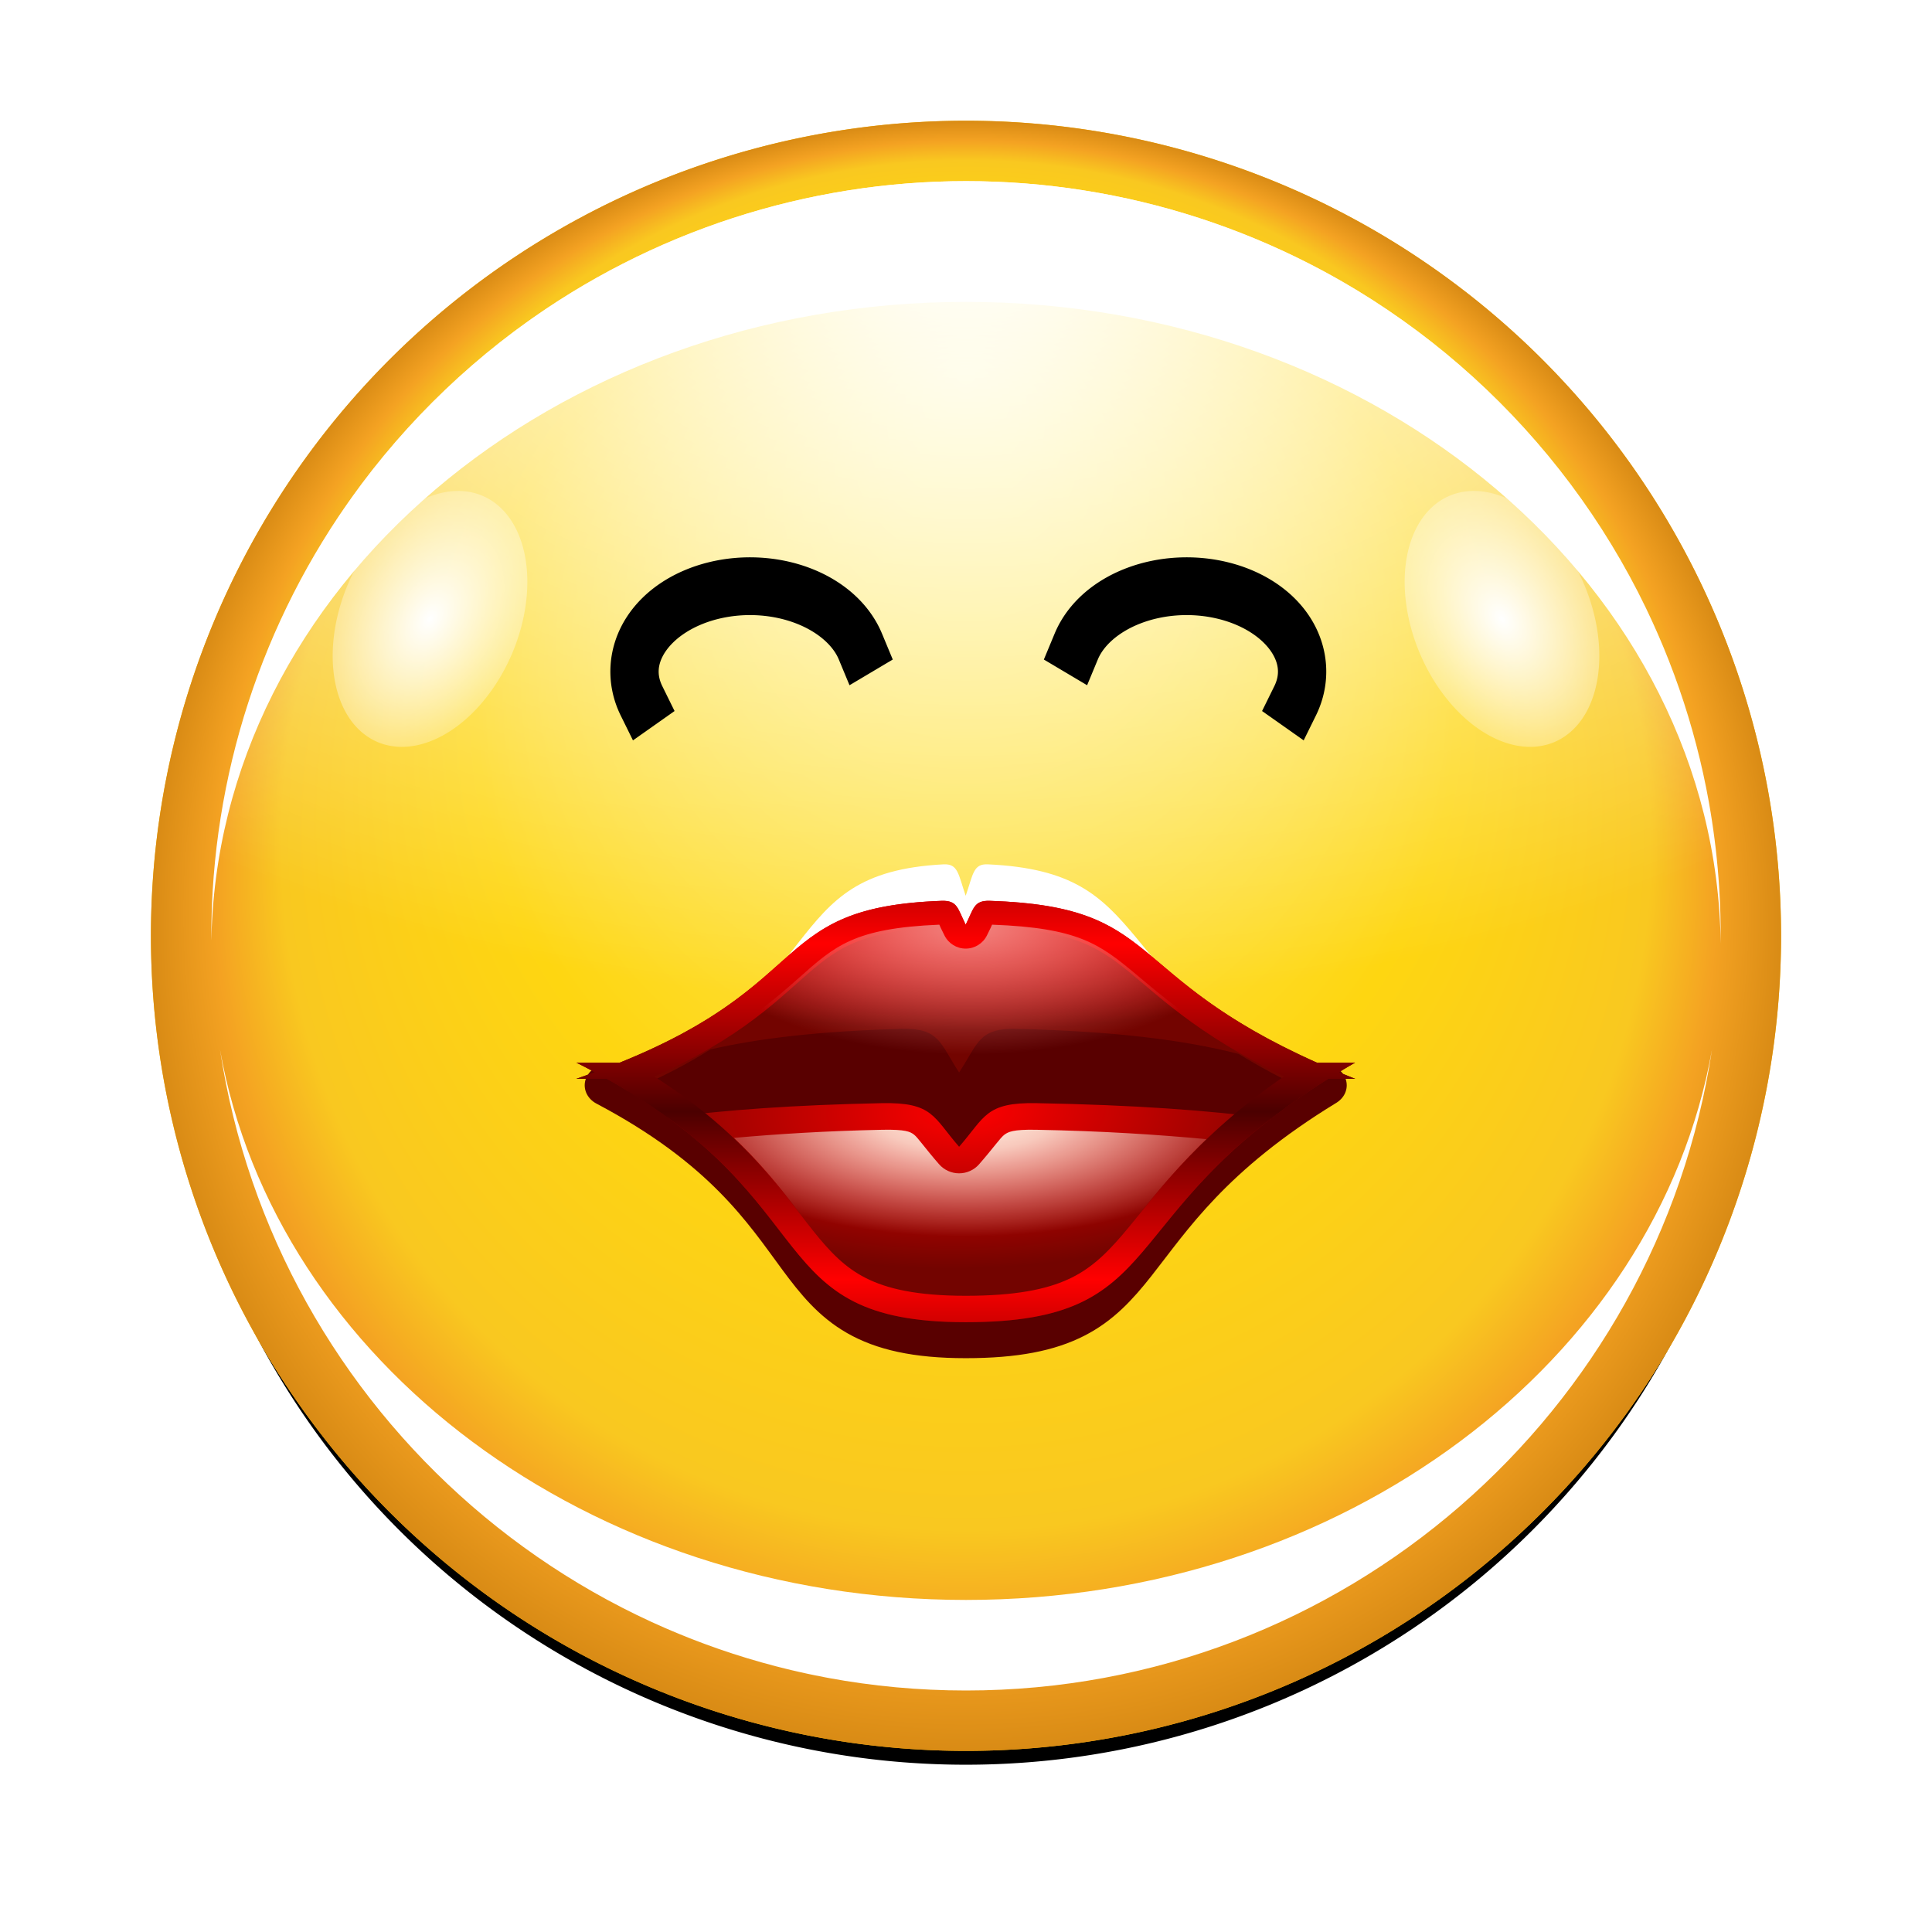
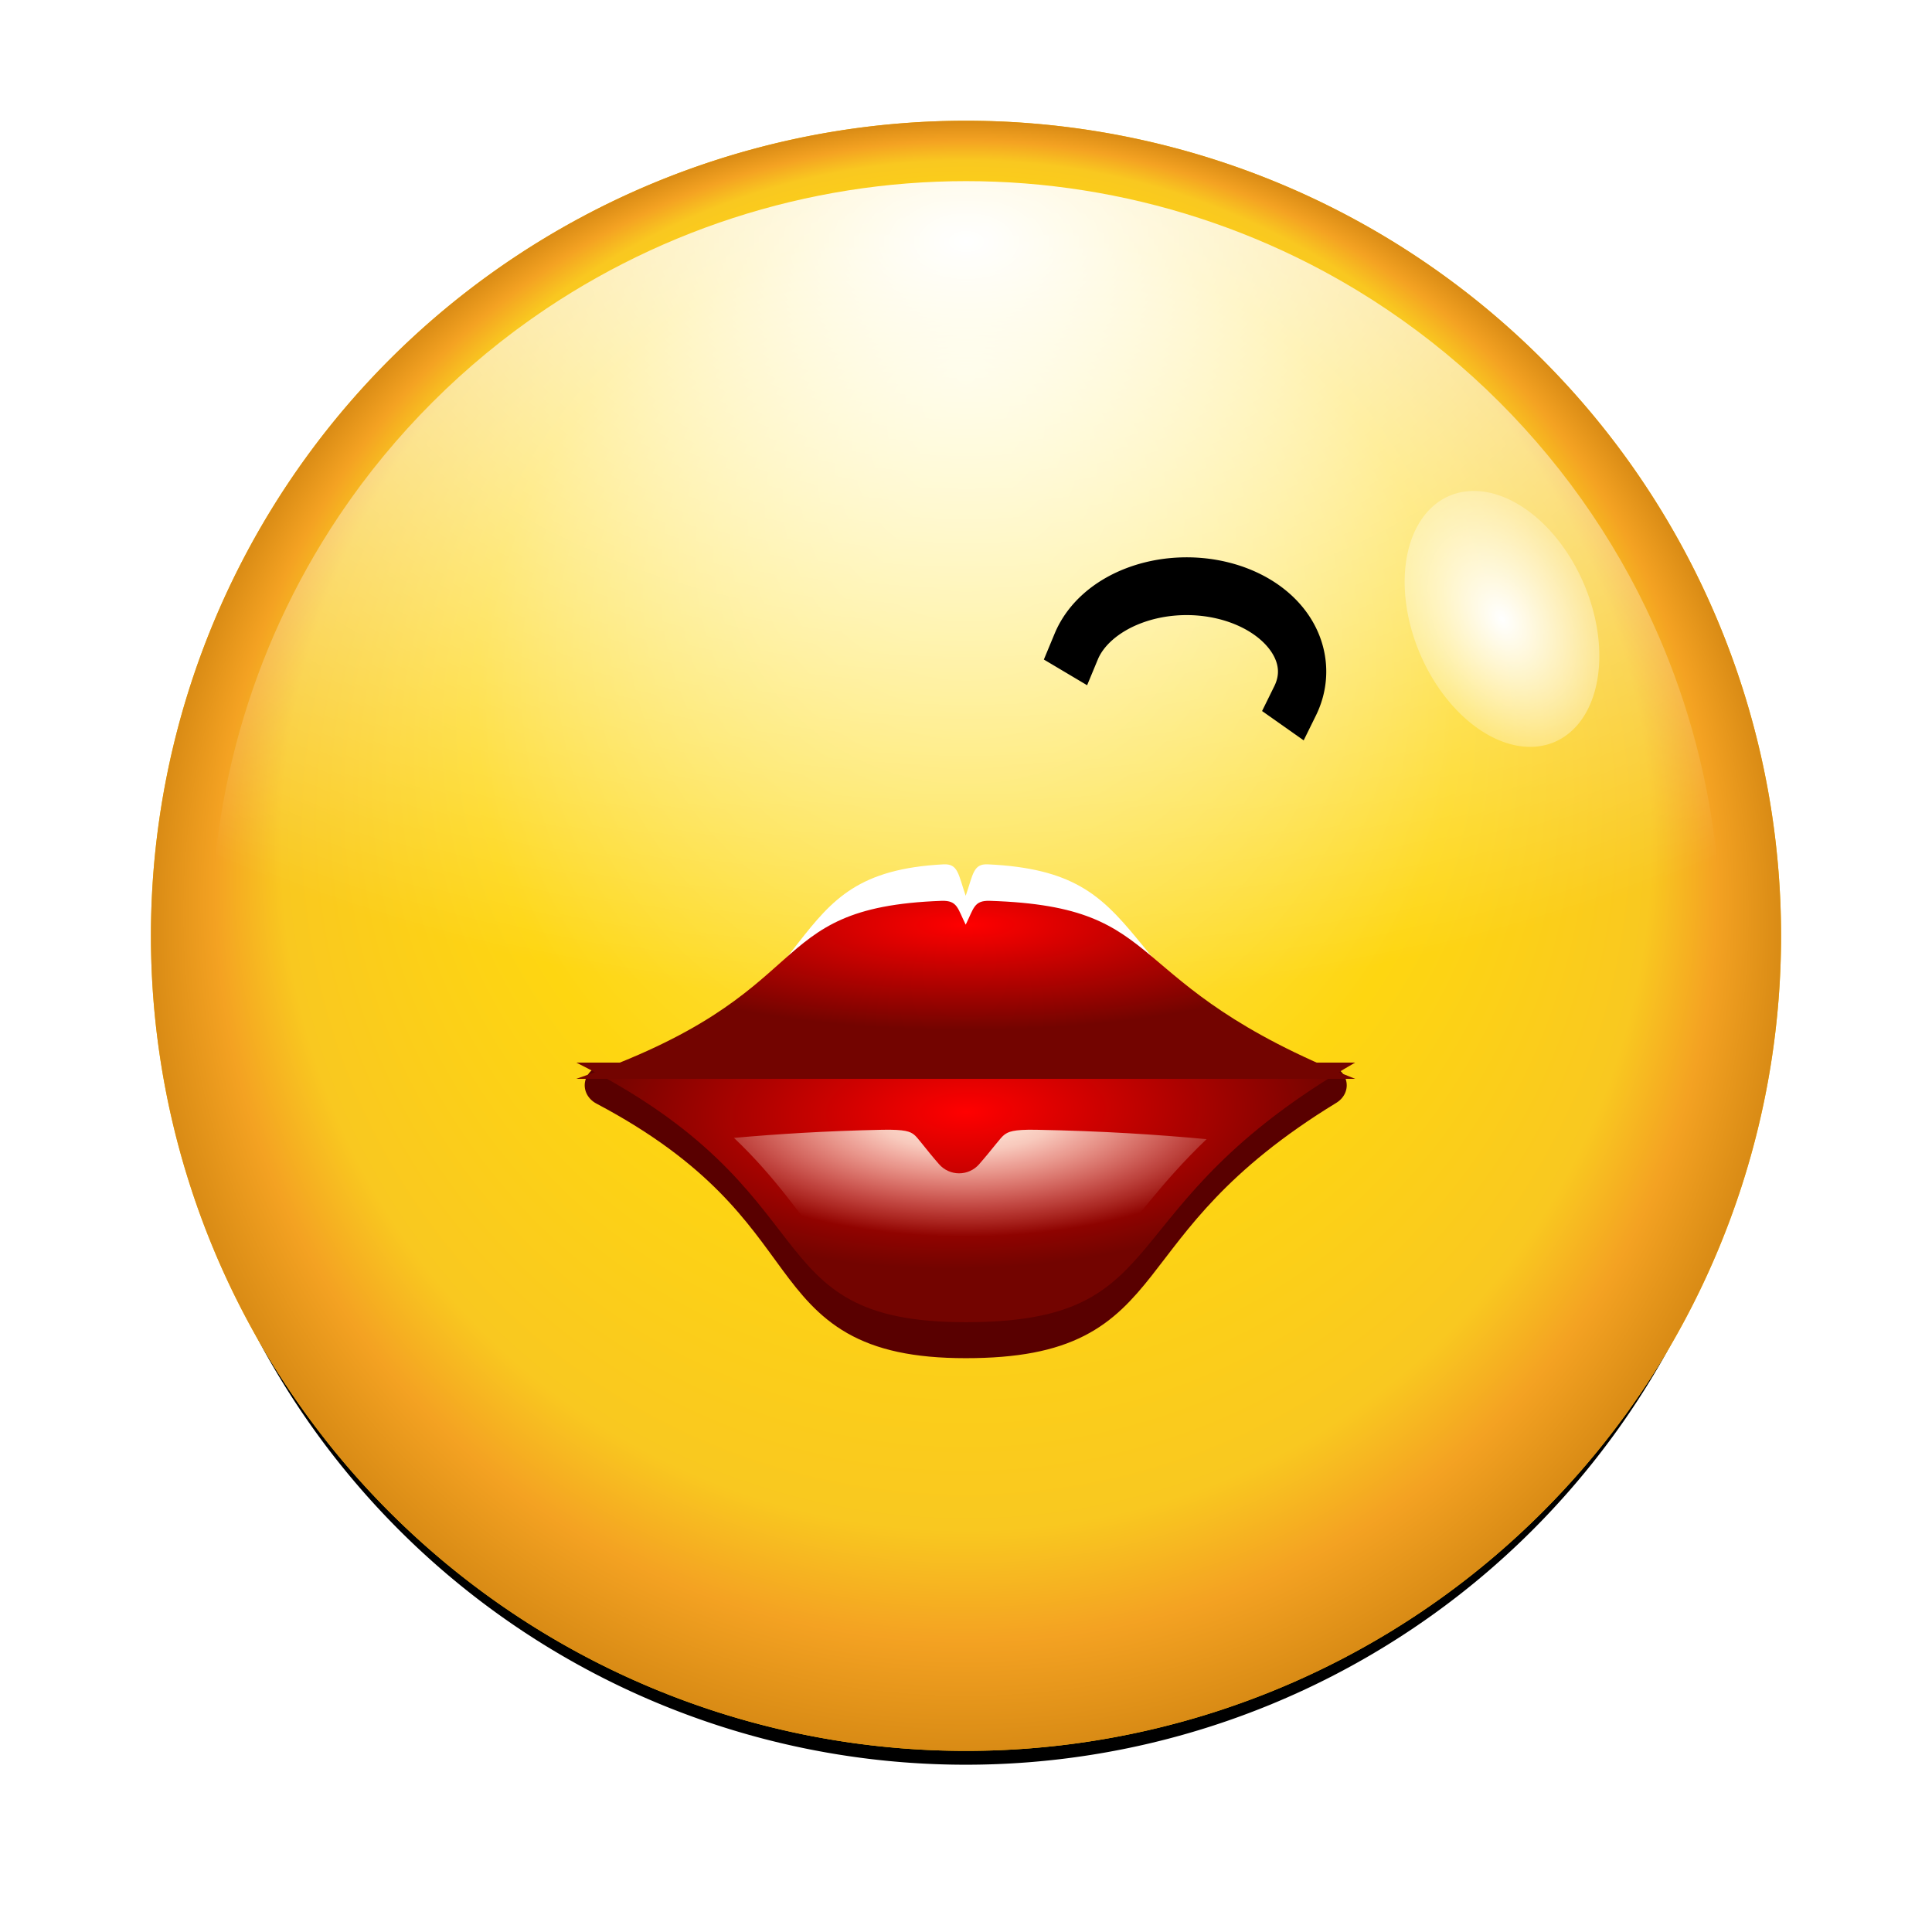
<svg xmlns="http://www.w3.org/2000/svg" xmlns:ns1="http://sodipodi.sourceforge.net/DTD/sodipodi-0.dtd" xmlns:ns2="http://www.inkscape.org/namespaces/inkscape" xmlns:xlink="http://www.w3.org/1999/xlink" width="256" height="256" id="svg2" ns1:version="0.32" ns2:version="0.46" version="1.0" ns2:export-filename="face-kiss.png" ns2:export-xdpi="90" ns2:export-ydpi="90" ns1:docname="face-kiss.svgz" ns2:output_extension="org.inkscape.output.svgz.inkscape">
  <defs id="defs4">
    <linearGradient ns2:collect="always" id="linearGradient3480">
      <stop style="stop-color:#ff0000;stop-opacity:1" offset="0" id="stop3482" />
      <stop style="stop-color:#4b0000;stop-opacity:1" offset="1" id="stop3484" />
    </linearGradient>
    <linearGradient ns2:collect="always" id="linearGradient4039">
      <stop style="stop-color:#f08682;stop-opacity:1;" offset="0" id="stop4041" />
      <stop style="stop-color:#f08682;stop-opacity:0;" offset="1" id="stop4043" />
    </linearGradient>
    <linearGradient ns2:collect="always" id="linearGradient4889">
      <stop style="stop-color:#2c0100;stop-opacity:1;" offset="0" id="stop4891" />
      <stop style="stop-color:#2c0100;stop-opacity:0;" offset="1" id="stop4893" />
    </linearGradient>
    <linearGradient ns2:collect="always" id="linearGradient4793">
      <stop style="stop-color:#ff0000;stop-opacity:1;" offset="0" id="stop4795" />
      <stop style="stop-color:#ff0000;stop-opacity:0;" offset="1" id="stop4797" />
    </linearGradient>
    <linearGradient id="linearGradient4076">
      <stop id="stop4078" offset="0" style="stop-color:#300000;stop-opacity:1;" />
      <stop style="stop-color:#2c0000;stop-opacity:0.498;" offset="0.128" id="stop4084" />
      <stop style="stop-color:#9f0000;stop-opacity:1" offset="0.387" id="stop4080" />
      <stop id="stop4086" offset="0.694" style="stop-color:#ff0f0f;stop-opacity:0.66" />
      <stop id="stop4082" offset="1" style="stop-color:#a40000;stop-opacity:1" />
    </linearGradient>
    <linearGradient ns2:collect="always" id="linearGradient3800">
      <stop style="stop-color:#ffffff;stop-opacity:1;" offset="0" id="stop3802" />
      <stop style="stop-color:#ffffff;stop-opacity:0;" offset="1" id="stop3804" />
    </linearGradient>
    <linearGradient ns2:collect="always" id="linearGradient3767">
      <stop style="stop-color:#ffffff;stop-opacity:1;" offset="0" id="stop3769" />
      <stop style="stop-color:#000000;stop-opacity:0" offset="1" id="stop3771" />
    </linearGradient>
    <linearGradient ns2:collect="always" id="linearGradient3735">
      <stop style="stop-color:#ffffff;stop-opacity:1;" offset="0" id="stop3737" />
      <stop style="stop-color:#ffffff;stop-opacity:0;" offset="1" id="stop3739" />
    </linearGradient>
    <linearGradient id="linearGradient3711" ns2:collect="always">
      <stop id="stop3713" offset="0" style="stop-color:#ff0000;stop-opacity:1" />
      <stop id="stop3715" offset="1" style="stop-color:#730400;stop-opacity:1" />
    </linearGradient>
    <linearGradient id="linearGradient3701">
      <stop style="stop-color:#300000;stop-opacity:1;" offset="0" id="stop3703" />
      <stop id="stop3763" offset="0.278" style="stop-color:#290000;stop-opacity:0;" />
      <stop style="stop-color:#250000;stop-opacity:0;" offset="1" id="stop3705" />
    </linearGradient>
    <linearGradient ns2:collect="always" id="linearGradient3435">
      <stop style="stop-color:#590000;stop-opacity:1;" offset="0" id="stop3437" />
      <stop style="stop-color:#ff2828;stop-opacity:1" offset="1" id="stop3439" />
    </linearGradient>
    <ns2:perspective ns1:type="inkscape:persp3d" ns2:vp_x="0 : 128 : 1" ns2:vp_y="0 : 1000 : 0" ns2:vp_z="256 : 128 : 1" ns2:persp3d-origin="128 : 85.333333 : 1" id="perspective146" />
    <linearGradient ns2:collect="always" id="linearGradient4445">
      <stop style="stop-color:#382509;stop-opacity:1;" offset="0" id="stop4447" />
      <stop style="stop-color:#382509;stop-opacity:0;" offset="1" id="stop4449" />
    </linearGradient>
    <linearGradient ns2:collect="always" id="linearGradient4412">
      <stop style="stop-color:#590000;stop-opacity:1;" offset="0" id="stop4414" />
      <stop style="stop-color:#191104;stop-opacity:1" offset="1" id="stop4416" />
    </linearGradient>
    <linearGradient ns2:collect="always" id="linearGradient3879">
      <stop style="stop-color:#4d2600;stop-opacity:1" offset="0" id="stop3881" />
      <stop style="stop-color:#000000;stop-opacity:1" offset="1" id="stop3883" />
    </linearGradient>
    <linearGradient ns2:collect="always" id="linearGradient3420">
      <stop style="stop-color:#ffffff;stop-opacity:1;" offset="0" id="stop3422" />
      <stop style="stop-color:#ffffff;stop-opacity:0;" offset="1" id="stop3424" />
    </linearGradient>
    <linearGradient ns2:collect="always" id="linearGradient3350">
      <stop style="stop-color:#ffffff;stop-opacity:1;" offset="0" id="stop3352" />
      <stop style="stop-color:#ffffff;stop-opacity:0;" offset="1" id="stop3354" />
    </linearGradient>
    <linearGradient id="linearGradient3157">
      <stop style="stop-color:#fff290;stop-opacity:1" offset="0" id="stop3159" />
      <stop id="stop3178" offset="0.6" style="stop-color:#fed611;stop-opacity:1" />
      <stop style="stop-color:#f9c820;stop-opacity:1" offset="0.84" id="stop3180" />
      <stop id="stop3182" offset="0.92" style="stop-color:#f4a222;stop-opacity:1" />
      <stop style="stop-color:#d98b15;stop-opacity:1" offset="1" id="stop3161" />
    </linearGradient>
    <radialGradient ns2:collect="always" xlink:href="#linearGradient3157" id="radialGradient3196" cx="70" cy="70" fx="70" fy="32.5" r="54" gradientUnits="userSpaceOnUse" gradientTransform="translate(-4.5000002e-6,-1.0137567e-6)" />
    <filter ns2:collect="always" id="filter3255">
      <feGaussianBlur ns2:collect="always" stdDeviation="1.1" id="feGaussianBlur3257" />
    </filter>
    <filter ns2:collect="always" id="filter3282">
      <feGaussianBlur ns2:collect="always" stdDeviation="2.16" id="feGaussianBlur3284" />
    </filter>
    <clipPath clipPathUnits="userSpaceOnUse" id="clipPath3327">
      <path transform="matrix(1.852,0,0,1.852,-1.63,-5.63)" d="M 124,70 A 54,54 0 1 1 16,70 A 54,54 0 1 1 124,70 z" ns1:ry="54" ns1:rx="54" ns1:cy="70" ns1:cx="70" id="path3329" style="opacity:1;fill:#ffffff;fill-opacity:1;stroke:none;stroke-width:0.8;stroke-linecap:round;stroke-linejoin:round;stroke-miterlimit:4;stroke-dasharray:none;stroke-opacity:1" ns1:type="arc" />
    </clipPath>
    <filter ns2:collect="always" id="filter3338">
      <feGaussianBlur ns2:collect="always" stdDeviation="3.2" id="feGaussianBlur3340" />
    </filter>
    <radialGradient ns2:collect="always" xlink:href="#linearGradient3350" id="radialGradient3356" cx="128" cy="-2.667" fx="128" fy="-2.667" r="100" gradientTransform="matrix(1.689,0,0,1.013,-88.138,34.702)" gradientUnits="userSpaceOnUse" />
    <clipPath clipPathUnits="userSpaceOnUse" id="clipPath3371">
-       <path transform="matrix(1.852,0,0,1.852,-1.63,-5.63)" d="M 124,70 A 54,54 0 1 1 16,70 A 54,54 0 1 1 124,70 z" ns1:ry="54" ns1:rx="54" ns1:cy="70" ns1:cx="70" id="path3373" style="opacity:1;fill:#ffffff;fill-opacity:1;stroke:none;stroke-width:0.8;stroke-linecap:round;stroke-linejoin:round;stroke-miterlimit:4;stroke-dasharray:none;stroke-opacity:1" ns1:type="arc" />
-     </clipPath>
+       </clipPath>
    <filter ns2:collect="always" id="filter3406">
      <feGaussianBlur ns2:collect="always" stdDeviation="3" id="feGaussianBlur3408" />
    </filter>
    <filter ns2:collect="always" id="filter3414">
      <feGaussianBlur ns2:collect="always" stdDeviation="6" id="feGaussianBlur3416" />
    </filter>
    <radialGradient ns2:collect="always" xlink:href="#linearGradient3420" id="radialGradient3426" cx="70" cy="70" fx="70" fy="70" r="54" gradientUnits="userSpaceOnUse" gradientTransform="matrix(1.445,0.116,-0.261,1.445,-12.86,-39.255)" />
    <filter ns2:collect="always" id="filter3448" x="-0.319" width="1.638" y="-0.364" height="1.728">
      <feGaussianBlur ns2:collect="always" stdDeviation="15.667" id="feGaussianBlur3450" />
    </filter>
    <radialGradient ns2:collect="always" xlink:href="#linearGradient3420" id="radialGradient3474" gradientUnits="userSpaceOnUse" gradientTransform="matrix(1.445,0.116,-0.261,1.445,-12.86,-39.255)" cx="70" cy="70" fx="70" fy="70" r="54" />
    <radialGradient ns2:collect="always" xlink:href="#linearGradient3879" id="radialGradient4051" gradientUnits="userSpaceOnUse" gradientTransform="matrix(1.199,0,0,5,-26.275,-544)" cx="132" cy="136" fx="132" fy="133.375" r="4" />
    <linearGradient ns2:collect="always" xlink:href="#linearGradient3420" id="linearGradient4280" gradientUnits="userSpaceOnUse" x1="130.109" y1="116" x2="130.109" y2="162.642" />
    <radialGradient ns2:collect="always" xlink:href="#linearGradient4412" id="radialGradient4428" cx="127.982" cy="215.576" fx="127.982" fy="215.576" r="64.807" gradientTransform="matrix(1,0,0,0.321,0,104.441)" gradientUnits="userSpaceOnUse" />
    <radialGradient ns2:collect="always" xlink:href="#linearGradient4445" id="radialGradient4451" cx="64" cy="133" fx="61.5" fy="129" r="7" gradientUnits="userSpaceOnUse" />
    <radialGradient ns2:collect="always" xlink:href="#linearGradient4445" id="radialGradient4455" gradientUnits="userSpaceOnUse" cx="64" cy="133" fx="61.5" fy="129" r="7" />
    <linearGradient y2="164" x2="42.519" y1="164" x1="128" spreadMethod="reflect" gradientTransform="matrix(0.982,0,0,1,2.327,0)" gradientUnits="userSpaceOnUse" id="linearGradient2796" xlink:href="#linearGradient3191" ns2:collect="always" />
    <linearGradient y2="147.134" x2="137.942" y1="143" x1="137.942" gradientUnits="userSpaceOnUse" id="linearGradient2794" xlink:href="#linearGradient3413" ns2:collect="always" />
    <linearGradient y2="164" x2="128.109" y1="164" x1="71.858" spreadMethod="reflect" gradientTransform="matrix(0.982,0,0,1,2.327,0)" gradientUnits="userSpaceOnUse" id="linearGradient2792" xlink:href="#linearGradient6699" ns2:collect="always" />
    <radialGradient r="76.545" fy="230.953" fx="128" cy="166.448" cx="128" gradientTransform="matrix(1.583,-1.5177422e-8,0,0.581,-74.649,66.235)" gradientUnits="userSpaceOnUse" id="radialGradient2790" xlink:href="#linearGradient4031" ns2:collect="always" />
    <radialGradient r="76.545" fy="181.061" fx="128" cy="181.061" cx="128" gradientTransform="matrix(1.059,3.6583493e-8,-2.4821853e-8,0.719,-7.551,43.403)" gradientUnits="userSpaceOnUse" id="radialGradient2788" xlink:href="#linearGradient3572" ns2:collect="always" />
    <linearGradient y2="164" x2="128.109" y1="164" x1="71.858" spreadMethod="reflect" gradientTransform="matrix(0.982,0,0,1,2.327,0)" gradientUnits="userSpaceOnUse" id="linearGradient6616" xlink:href="#linearGradient6418" ns2:collect="always" />
    <clipPath id="clipPath6612" clipPathUnits="userSpaceOnUse">
      <path style="opacity:1;fill:url(#linearGradient6616);fill-opacity:1;stroke:none;stroke-width:20;stroke-linecap:round;stroke-linejoin:round;stroke-miterlimit:4;stroke-dasharray:none;stroke-opacity:0" d="M 128,120 C 103.409,120 79.643,120.626 57.097,121.805 C 56.371,125.98 56,130.28 56,134.667 C 56,175.147 88.256,208 128,208 C 167.744,208 200,175.147 200,134.667 C 200,130.28 199.629,125.98 198.903,121.805 C 176.357,120.626 152.591,120 128,120 z" id="path6614" />
    </clipPath>
    <linearGradient id="linearGradient4031">
      <stop id="stop4033" offset="0" style="stop-color:#ffffff;stop-opacity:0" />
      <stop style="stop-color:#ffffff;stop-opacity:0;" offset="0.5" id="stop4037" />
      <stop id="stop4035" offset="1" style="stop-color:#000000;stop-opacity:1" />
    </linearGradient>
    <linearGradient id="linearGradient3413" ns2:collect="always">
      <stop id="stop3415" offset="0" style="stop-color:#000000;stop-opacity:1;" />
      <stop id="stop3417" offset="1" style="stop-color:#000000;stop-opacity:0;" />
    </linearGradient>
    <filter ns2:collect="always" id="filter3773" x="-0.079" width="1.158" y="-0.14" height="1.28">
      <feGaussianBlur ns2:collect="always" stdDeviation="1.039" id="feGaussianBlur3775" />
    </filter>
    <linearGradient id="linearGradient3191">
      <stop id="stop3193" offset="0" style="stop-color:#fffeee;stop-opacity:1;" />
      <stop style="stop-color:#fffeee;stop-opacity:0.791;" offset="0.32" id="stop6709" />
      <stop id="stop3195" offset="1" style="stop-color:#fffeee;stop-opacity:0;" />
    </linearGradient>
    <linearGradient id="linearGradient3874" ns2:collect="always">
      <stop id="stop3876" offset="0" style="stop-color:#382509;stop-opacity:1;" />
      <stop id="stop3878" offset="1" style="stop-color:#382509;stop-opacity:0;" />
    </linearGradient>
    <linearGradient id="linearGradient4034" ns2:collect="always">
      <stop id="stop4036" offset="0" style="stop-color:#170c03;stop-opacity:1" />
      <stop id="stop4038" offset="1" style="stop-color:#4e330c;stop-opacity:1" />
    </linearGradient>
    <linearGradient id="linearGradient5268" ns2:collect="always">
      <stop id="stop5270" offset="0" style="stop-color:#ffffff;stop-opacity:1;" />
      <stop id="stop5272" offset="1" style="stop-color:#ffffff;stop-opacity:0;" />
    </linearGradient>
    <linearGradient id="linearGradient3572">
      <stop id="stop3574" offset="0" style="stop-color:#fffcca;stop-opacity:1" />
      <stop style="stop-color:#ffd81b;stop-opacity:1" offset="0.3" id="stop3576" />
      <stop id="stop3578" offset="0.75" style="stop-color:#f9d93b;stop-opacity:1" />
      <stop id="stop3580" offset="1" style="stop-color:#f49b23;stop-opacity:1" />
    </linearGradient>
    <linearGradient id="linearGradient6418" ns2:collect="always">
      <stop id="stop6420" offset="0" style="stop-color:#eeeeee;stop-opacity:1;" />
      <stop id="stop6422" offset="1" style="stop-color:#ffffff;stop-opacity:1" />
    </linearGradient>
    <linearGradient ns2:collect="always" id="linearGradient6699">
      <stop style="stop-color:#e0e0e0;stop-opacity:1" offset="0" id="stop6701" />
      <stop style="stop-color:#ffffff;stop-opacity:1" offset="1" id="stop6703" />
    </linearGradient>
    <radialGradient ns2:collect="always" xlink:href="#linearGradient3879" id="radialGradient3130" gradientUnits="userSpaceOnUse" gradientTransform="matrix(1.199,0,0,5,-26.275,-544)" cx="132" cy="136" fx="132" fy="133.375" r="4" />
    <linearGradient ns2:collect="always" xlink:href="#linearGradient3420" id="linearGradient3132" gradientUnits="userSpaceOnUse" x1="130.109" y1="116" x2="130.109" y2="162.642" />
    <radialGradient ns2:collect="always" xlink:href="#linearGradient4034" id="radialGradient3140" gradientUnits="userSpaceOnUse" gradientTransform="matrix(1.977,0,0,1.112,-107.586,-330.314)" cx="107" cy="381.531" fx="107" fy="381.531" r="8" />
    <radialGradient ns2:collect="always" xlink:href="#linearGradient5268" id="radialGradient3142" gradientUnits="userSpaceOnUse" gradientTransform="matrix(1.636,0,0,0.863,-71.07,-236.325)" cx="107" cy="373.495" fx="107" fy="373.495" r="8" />
    <radialGradient ns2:collect="always" xlink:href="#linearGradient3874" id="radialGradient3144" gradientUnits="userSpaceOnUse" gradientTransform="matrix(1.902,0,0,1.176,-95.572,-14.861)" cx="105.899" cy="96.837" fx="105.899" fy="89.718" r="8.899" />
    <radialGradient ns2:collect="always" xlink:href="#linearGradient4034" id="radialGradient3180" gradientUnits="userSpaceOnUse" gradientTransform="matrix(1.977,0,0,1.112,-107.586,-330.314)" cx="107" cy="381.531" fx="107" fy="381.531" r="8" />
    <radialGradient ns2:collect="always" xlink:href="#linearGradient5268" id="radialGradient3182" gradientUnits="userSpaceOnUse" gradientTransform="matrix(1.636,0,0,0.863,-71.07,-236.325)" cx="107" cy="373.495" fx="107" fy="373.495" r="8" />
    <radialGradient ns2:collect="always" xlink:href="#linearGradient3874" id="radialGradient3184" gradientUnits="userSpaceOnUse" gradientTransform="matrix(1.902,0,0,1.176,-95.572,-14.861)" cx="105.899" cy="96.837" fx="105.899" fy="89.718" r="8.899" />
    <radialGradient ns2:collect="always" xlink:href="#linearGradient4412" id="radialGradient3294" cx="128" cy="145.797" fx="128" fy="145.797" r="47.969" gradientTransform="matrix(1.103,0,0,0.219,-13.236,115.029)" gradientUnits="userSpaceOnUse" />
    <radialGradient ns2:collect="always" xlink:href="#linearGradient4445" id="radialGradient3298" cx="84.75" cy="141.75" fx="83.194" fy="138.639" r="5.25" gradientUnits="userSpaceOnUse" />
    <filter ns2:collect="always" id="filter3404" x="-0.213" width="1.425" y="-0.213" height="1.425">
      <feGaussianBlur ns2:collect="always" stdDeviation="0.931" id="feGaussianBlur3406" />
    </filter>
    <radialGradient ns2:collect="always" xlink:href="#linearGradient4412" id="radialGradient3412" gradientUnits="userSpaceOnUse" gradientTransform="matrix(-1,0,0,0.198,249.969,117.65)" cx="128" cy="128" fx="129.83" fy="162.488" r="47.969" />
    <radialGradient ns2:collect="always" xlink:href="#linearGradient4445" id="radialGradient3414" gradientUnits="userSpaceOnUse" cx="84.75" cy="141.75" fx="83.194" fy="138.639" r="5.25" />
    <clipPath clipPathUnits="userSpaceOnUse" id="clipPath3431">
      <path ns1:nodetypes="csssc" id="path3433" d="M 152.378,156.767 C 152.378,134.834 141.68,139.108 128.5,139.108 C 115.32,139.108 104.622,134.834 104.622,156.767 C 104.622,178.7 115.32,196.5 128.5,196.5 C 141.68,196.5 152.378,178.7 152.378,156.767 z" style="opacity:1;fill:#730400;fill-opacity:1;stroke:none;stroke-width:0;stroke-linecap:square;stroke-linejoin:miter;stroke-miterlimit:4;stroke-opacity:1" />
    </clipPath>
    <linearGradient ns2:collect="always" xlink:href="#linearGradient3435" id="linearGradient3441" x1="139.622" y1="200.136" x2="128.5" y2="192.265" gradientUnits="userSpaceOnUse" />
    <clipPath clipPathUnits="userSpaceOnUse" id="clipPath3728">
      <path style="fill:#300000;fill-opacity:1;stroke:none;stroke-width:0;stroke-linecap:square;stroke-linejoin:miter;stroke-miterlimit:4;stroke-opacity:1" d="M 117.594,141.594 C 115.128,141.669 113.509,142.226 112.156,143.781 C 110.804,145.336 109.406,148.567 109.406,155.031 C 109.406,165.735 111.952,175.371 115.75,181.969 C 119.548,188.566 124.149,191.719 128.5,191.719 C 132.851,191.719 137.452,188.566 141.25,181.969 C 145.048,175.371 147.594,165.735 147.594,155.031 C 147.594,149.87 146.675,146.715 145.625,144.938 C 144.575,143.16 143.519,142.493 141.969,142.031 C 138.869,141.107 133.6,142.213 129.781,143.281 C 128.943,143.515 128.057,143.515 127.219,143.281 C 124.255,142.452 120.552,141.503 117.594,141.594 z" id="path3730" />
    </clipPath>
    <radialGradient ns2:collect="always" xlink:href="#linearGradient3735" id="radialGradient3741" cx="121.227" cy="177.435" fx="121.227" fy="177.435" r="20.594" gradientTransform="matrix(1.147,0,0,0.894,-26.257,18.943)" gradientUnits="userSpaceOnUse" />
    <linearGradient ns2:collect="always" xlink:href="#linearGradient4076" id="linearGradient3761" gradientUnits="userSpaceOnUse" gradientTransform="matrix(1.197,0,0,1.249,-25.266,-43.053)" x1="128.474" y1="154.935" x2="147.53" y2="154.935" spreadMethod="reflect" />
    <linearGradient ns2:collect="always" xlink:href="#linearGradient3767" id="linearGradient3788" gradientUnits="userSpaceOnUse" x1="128.5" y1="145.299" x2="128.5" y2="190.968" />
    <mask maskUnits="userSpaceOnUse" id="mask3784">
      <path ns1:nodetypes="ccszc" id="path3786" d="M 152.378,155.029 C 152.378,132.137 136.186,136.536 128.5,138.685 C 120.545,136.461 104.622,132.137 104.622,155.029 C 104.622,177.921 115.32,196.5 128.5,196.5 C 141.68,196.5 152.378,177.921 152.378,155.029 z" style="opacity:1;fill:url(#linearGradient3788);fill-opacity:1;stroke:none;stroke-width:0;stroke-linecap:square;stroke-linejoin:miter;stroke-miterlimit:4;stroke-opacity:1" />
    </mask>
    <clipPath clipPathUnits="userSpaceOnUse" id="clipPath3794">
      <path style="opacity:1;fill:url(#radialGradient3798);fill-opacity:1;stroke:none;stroke-width:0;stroke-linecap:square;stroke-linejoin:miter;stroke-miterlimit:4;stroke-opacity:1" d="M 152.378,156.767 C 152.378,134.834 136.186,139.048 128.5,141.108 C 120.545,138.976 104.622,134.834 104.622,156.767 C 104.622,178.7 115.32,196.5 128.5,196.5 C 141.68,196.5 152.378,178.7 152.378,156.767 z" id="path3796" ns1:nodetypes="ccszc" />
    </clipPath>
    <radialGradient ns2:collect="always" xlink:href="#linearGradient3711" id="radialGradient3798" gradientUnits="userSpaceOnUse" gradientTransform="matrix(2.044,2.9146697e-7,-1.9498914e-7,1.367,-134.115,-60.547)" spreadMethod="reflect" cx="128.5" cy="170.187" fx="128.5" fy="181.454" r="23.878" />
    <radialGradient ns2:collect="always" xlink:href="#linearGradient3800" id="radialGradient3806" cx="128.5" cy="191.795" fx="128.5" fy="191.795" r="25.378" gradientTransform="matrix(1.237,0,0,0.972,-30.516,10.148)" gradientUnits="userSpaceOnUse" />
    <radialGradient ns2:collect="always" xlink:href="#linearGradient3800" id="radialGradient3878" gradientUnits="userSpaceOnUse" gradientTransform="matrix(1.237,0,0,0.972,-30.516,10.148)" cx="128.5" cy="191.795" fx="128.5" fy="191.795" r="25.378" />
    <radialGradient ns2:collect="always" xlink:href="#linearGradient3800" id="radialGradient3881" gradientUnits="userSpaceOnUse" gradientTransform="matrix(1.237,0,0,0.972,-30.516,10.148)" cx="128.5" cy="191.795" fx="128.5" fy="191.795" r="25.378" />
    <filter ns2:collect="always" id="filter4235" x="-0.144" width="1.287" y="-0.504" height="2.009">
      <feGaussianBlur ns2:collect="always" stdDeviation="4.235" id="feGaussianBlur4237" />
    </filter>
    <radialGradient ns2:collect="always" xlink:href="#linearGradient3572" id="radialGradient4241" cx="128" cy="156.06" fx="128" fy="156.06" r="49.969" gradientTransform="matrix(1.102,0,0,0.254,-13.03,105.902)" gradientUnits="userSpaceOnUse" />
    <filter ns2:collect="always" id="filter4271">
      <feGaussianBlur ns2:collect="always" stdDeviation="0.838" id="feGaussianBlur4273" />
    </filter>
    <filter ns2:collect="always" id="filter4531" x="-0.548" width="2.097" y="-0.089" height="1.177">
      <feGaussianBlur ns2:collect="always" stdDeviation="1.342" id="feGaussianBlur4533" />
    </filter>
    <filter ns2:collect="always" id="filter4673">
      <feGaussianBlur ns2:collect="always" stdDeviation="1.49" id="feGaussianBlur4675" />
    </filter>
    <radialGradient ns2:collect="always" xlink:href="#linearGradient3711" id="radialGradient4739" gradientUnits="userSpaceOnUse" gradientTransform="matrix(1.345,7.2452216e-8,-9.3095523e-8,1.255,-44.292,-44.696)" spreadMethod="reflect" cx="128.5" cy="161.425" fx="128.5" fy="172.692" r="23.878" />
    <radialGradient ns2:collect="always" xlink:href="#linearGradient3800" id="radialGradient4741" gradientUnits="userSpaceOnUse" gradientTransform="matrix(1.021,0.305,-0.249,1.038,44.012,-41.598)" cx="128.5" cy="187.512" fx="128.5" fy="187.512" r="19.594" />
    <radialGradient ns2:collect="always" xlink:href="#linearGradient4793" id="radialGradient4799" cx="123.5" cy="156.5" fx="123.5" fy="156.5" r="5.5" gradientUnits="userSpaceOnUse" />
    <radialGradient ns2:collect="always" xlink:href="#linearGradient3413" id="radialGradient4807" cx="126.984" cy="105.531" fx="126.984" fy="116.211" r="41.969" gradientTransform="matrix(2.274,0,0,0.375,-161.784,96.161)" gradientUnits="userSpaceOnUse" />
    <filter ns2:collect="always" id="filter4885">
      <feGaussianBlur ns2:collect="always" stdDeviation="1.412" id="feGaussianBlur4887" />
    </filter>
    <radialGradient ns2:collect="always" xlink:href="#linearGradient4889" id="radialGradient4895" cx="128.5" cy="163.935" fx="128.5" fy="163.935" r="25.269" gradientTransform="matrix(6.619,0,0,1.186,-722.04,-29.785)" gradientUnits="userSpaceOnUse" />
    <filter ns2:collect="always" id="filter4925" x="-0.051" width="1.101" y="-0.211" height="1.423">
      <feGaussianBlur ns2:collect="always" stdDeviation="1.923" id="feGaussianBlur4927" />
    </filter>
    <radialGradient ns2:collect="always" xlink:href="#linearGradient4412" id="radialGradient4939" gradientUnits="userSpaceOnUse" gradientTransform="matrix(1.103,0,0,0.219,-13.236,115.029)" cx="128" cy="145.797" fx="128" fy="145.797" r="47.969" />
    <radialGradient ns2:collect="always" xlink:href="#linearGradient3572" id="radialGradient4941" gradientUnits="userSpaceOnUse" gradientTransform="matrix(1.102,0,0,0.254,-13.03,105.902)" cx="128" cy="156.06" fx="128" fy="156.06" r="49.969" />
    <radialGradient ns2:collect="always" xlink:href="#linearGradient4412" id="radialGradient4943" gradientUnits="userSpaceOnUse" gradientTransform="matrix(1.103,0,0,0.219,-13.236,115.029)" cx="128" cy="145.797" fx="128" fy="145.797" r="47.969" />
    <radialGradient ns2:collect="always" xlink:href="#linearGradient4445" id="radialGradient4945" gradientUnits="userSpaceOnUse" cx="84.75" cy="141.75" fx="83.194" fy="138.639" r="5.25" />
    <radialGradient ns2:collect="always" xlink:href="#linearGradient4445" id="radialGradient4947" gradientUnits="userSpaceOnUse" cx="84.75" cy="141.75" fx="83.194" fy="138.639" r="5.25" />
    <radialGradient ns2:collect="always" xlink:href="#linearGradient4031" id="radialGradient4950" gradientUnits="userSpaceOnUse" gradientTransform="matrix(1.103,0,0,0.219,-13.236,114.529)" cx="128" cy="145.797" fx="128" fy="145.797" r="47.969" />
    <radialGradient ns2:collect="always" xlink:href="#linearGradient3413" id="radialGradient5034" gradientUnits="userSpaceOnUse" gradientTransform="matrix(2.848,0,0,0.26,-236.603,271.038)" cx="128" cy="84.527" fx="128" fy="84.527" r="47.969" />
    <radialGradient ns2:collect="always" xlink:href="#linearGradient3711" id="radialGradient3515" gradientUnits="userSpaceOnUse" gradientTransform="matrix(0.959,-2.0833333e-2,8.7262955e-3,0.402,4.148,98.793)" cx="128" cy="131.682" fx="128" fy="131.682" r="48" />
    <radialGradient ns2:collect="always" xlink:href="#linearGradient3711" id="radialGradient3517" gradientUnits="userSpaceOnUse" gradientTransform="matrix(1.002,6.8133867e-7,-1.8373834e-7,0.27,-0.245,95.861)" cx="128" cy="111.658" fx="128" fy="111.658" r="48" />
    <filter ns2:collect="always" id="filter3681" x="-0.028" width="1.057" y="-0.187" height="1.373">
      <feGaussianBlur ns2:collect="always" stdDeviation="1.13" id="feGaussianBlur3683" />
    </filter>
    <radialGradient ns2:collect="always" xlink:href="#linearGradient3711" id="radialGradient3689" gradientUnits="userSpaceOnUse" gradientTransform="matrix(0.959,-2.0833333e-2,8.7262955e-3,0.402,4.148,98.793)" cx="128" cy="131.682" fx="128" fy="131.682" r="48" />
    <radialGradient ns2:collect="always" xlink:href="#linearGradient3711" id="radialGradient3695" gradientUnits="userSpaceOnUse" gradientTransform="matrix(1.002,9.6082706e-7,-1.8373834e-7,0.381,-0.245,75.204)" cx="128" cy="111.658" fx="128" fy="111.658" r="48" />
    <filter ns2:collect="always" id="filter3778" x="-0.065" width="1.13" y="-0.198" height="1.397">
      <feGaussianBlur ns2:collect="always" stdDeviation="2.392" id="feGaussianBlur3780" />
    </filter>
    <radialGradient ns2:collect="always" xlink:href="#linearGradient3711" id="radialGradient3894" gradientUnits="userSpaceOnUse" gradientTransform="matrix(0.959,-2.0833333e-2,8.7262955e-3,0.402,4.148,98.793)" cx="128" cy="131.682" fx="128" fy="131.682" r="48" />
    <radialGradient ns2:collect="always" xlink:href="#linearGradient3191" id="radialGradient3897" gradientUnits="userSpaceOnUse" gradientTransform="matrix(0.959,-2.0833333e-2,8.7262955e-3,0.402,4.148,98.793)" cx="128" cy="131.682" fx="128" fy="131.682" r="48" />
    <radialGradient ns2:collect="always" xlink:href="#linearGradient3191" id="radialGradient3901" gradientUnits="userSpaceOnUse" gradientTransform="matrix(0.772,0,0,0.323,29.153,106.406)" cx="128" cy="131.682" fx="128" fy="131.682" r="48" />
    <filter ns2:collect="always" id="filter3963" x="-0.077" width="1.155" y="-0.22" height="1.441">
      <feGaussianBlur ns2:collect="always" stdDeviation="1.878" id="feGaussianBlur3965" />
    </filter>
    <radialGradient ns2:collect="always" xlink:href="#linearGradient3191" id="radialGradient3969" gradientUnits="userSpaceOnUse" gradientTransform="matrix(0.772,0,0,0.323,29.153,106.406)" cx="128" cy="131.682" fx="128" fy="131.682" r="48" />
    <radialGradient ns2:collect="always" xlink:href="#linearGradient3711" id="radialGradient3973" gradientUnits="userSpaceOnUse" gradientTransform="matrix(1.002,6.8133867e-7,-1.8373834e-7,0.27,-0.245,95.861)" cx="128" cy="111.658" fx="128" fy="111.658" r="48" />
    <filter ns2:collect="always" id="filter4035" x="-0.057" width="1.114" y="-0.246" height="1.491">
      <feGaussianBlur ns2:collect="always" stdDeviation="1.646" id="feGaussianBlur4037" />
    </filter>
    <radialGradient ns2:collect="always" xlink:href="#linearGradient4039" id="radialGradient4045" cx="128.5" cy="116.715" fx="128.5" fy="116.715" r="34.562" gradientTransform="matrix(1,1.5311935e-7,-7.1091125e-8,0.464,9.5295431e-6,71.811)" gradientUnits="userSpaceOnUse" />
    <radialGradient ns2:collect="always" xlink:href="#linearGradient3711" id="radialGradient4047" gradientUnits="userSpaceOnUse" gradientTransform="matrix(1.002,6.8133867e-7,-1.8373834e-7,0.27,-0.245,90.861)" cx="128" cy="111.658" fx="128" fy="111.658" r="48" />
    <radialGradient ns2:collect="always" xlink:href="#linearGradient3711" id="radialGradient4049" gradientUnits="userSpaceOnUse" gradientTransform="matrix(0.959,-2.0833333e-2,8.7262955e-3,0.402,4.148,93.793)" cx="128" cy="131.682" fx="128" fy="131.682" r="48" />
    <filter ns2:collect="always" id="filter3461">
      <feGaussianBlur ns2:collect="always" stdDeviation="1.424" id="feGaussianBlur3463" />
    </filter>
    <radialGradient ns2:collect="always" xlink:href="#linearGradient3711" id="radialGradient3469" gradientUnits="userSpaceOnUse" gradientTransform="matrix(0.959,-2.0833333e-2,8.7262955e-3,0.402,4.148,93.793)" cx="128" cy="131.682" fx="128" fy="131.682" r="48" />
    <clipPath clipPathUnits="userSpaceOnUse" id="clipPath3474">
      <path style="opacity:1;fill:url(#radialGradient3478);fill-opacity:1;stroke:none;stroke-width:3.959;stroke-linecap:square;stroke-linejoin:round;stroke-miterlimit:4;stroke-dasharray:none;stroke-opacity:1" d="M 125.031,118.062 C 103.731,118.833 109.773,128.144 85.375,138 L 80,138 C 80.793,138.397 81.539,138.791 82.281,139.188 C 81.545,139.458 80.787,139.73 80,140 L 83.75,140 C 111.165,155.308 102.606,170 128,170 C 153.496,170 145.706,156.925 172.688,140 L 176,140 C 175.308,139.725 174.652,139.459 174,139.188 C 174.656,138.79 175.304,138.402 176,138 L 171.281,138 C 147.025,127.142 152.482,118.751 130.969,118.062 C 129,118 129,119 128,121 C 127,119 127,118 125.031,118.062 z" id="path3476" />
    </clipPath>
    <radialGradient ns2:collect="always" xlink:href="#linearGradient3711" id="radialGradient3478" gradientUnits="userSpaceOnUse" gradientTransform="matrix(0.959,-2.0833333e-2,8.7262955e-3,0.402,4.148,93.793)" cx="128" cy="131.682" fx="128" fy="131.682" r="48" />
    <linearGradient ns2:collect="always" xlink:href="#linearGradient3480" id="linearGradient3486" x1="128" y1="123.348" x2="128" y2="144.03" gradientUnits="userSpaceOnUse" spreadMethod="reflect" />
    <filter ns2:collect="always" id="filter3504">
      <feGaussianBlur ns2:collect="always" stdDeviation="1.849" id="feGaussianBlur3506" />
    </filter>
  </defs>
  <ns1:namedview id="base" pagecolor="#ffffff" bordercolor="#666666" borderopacity="1.0" gridtolerance="10000" guidetolerance="10" objecttolerance="10" ns2:pageopacity="0.0" ns2:pageshadow="2" ns2:zoom="2.3867188" ns2:cx="128" ns2:cy="128" ns2:document-units="px" ns2:current-layer="layer1" showgrid="false" ns2:snap-bbox="true" ns2:window-width="802" ns2:window-height="730" ns2:window-x="0" ns2:window-y="0" showborder="true">
    <ns2:grid type="xygrid" id="grid2383" visible="true" enabled="true" empspacing="4" spacingx="1px" spacingy="1px" />
  </ns1:namedview>
  <g ns2:label="Layer 1" ns2:groupmode="layer" id="layer1">
    <g id="g4354">
      <path ns1:type="arc" style="opacity:1;fill:#000000;fill-opacity:1;stroke:none;stroke-width:2;stroke-linecap:round;stroke-linejoin:round;stroke-miterlimit:4;stroke-dasharray:none;stroke-opacity:1;filter:url(#filter3255)" id="path3245" ns1:cx="70" ns1:cy="70" ns1:rx="54" ns1:ry="54" d="M 124,70 A 54,54 0 1 1 16,70 A 54,54 0 1 1 124,70 z" transform="matrix(1.967,0,0,1.967,-9.712,-10.073)" />
      <path ns1:type="arc" style="opacity:1;fill:#ffbf00;fill-opacity:1;stroke:none;stroke-width:0.8;stroke-linecap:round;stroke-linejoin:round;stroke-miterlimit:4;stroke-dasharray:none;stroke-opacity:1;filter:url(#filter3282)" id="path3276" ns1:cx="70" ns1:cy="70" ns1:rx="54" ns1:ry="54" d="M 124,70 A 54,54 0 1 1 16,70 A 54,54 0 1 1 124,70 z" transform="matrix(2,0,0,2,-12,-16)" />
      <path transform="matrix(2,0,0,2,-12,-16)" d="M 124,70 A 54,54 0 1 1 16,70 A 54,54 0 1 1 124,70 z" ns1:ry="54" ns1:rx="54" ns1:cy="70" ns1:cx="70" id="path2385" style="opacity:1;fill:url(#radialGradient3196);fill-opacity:1;stroke:none;stroke-width:0.8;stroke-linecap:round;stroke-linejoin:round;stroke-miterlimit:4;stroke-dasharray:none;stroke-opacity:1" ns1:type="arc" />
      <g style="filter:url(#filter3338)" id="g3331">
        <path style="opacity:1;fill:url(#radialGradient3356);fill-opacity:1;stroke:none;stroke-width:0.8;stroke-linecap:round;stroke-linejoin:round;stroke-miterlimit:4;stroke-dasharray:none;stroke-opacity:1" d="M 128 24 C 72.8 24 28 68.8 28 124 C 28 124.468 28.025 124.94 28.031 125.406 C 55.92 137.089 90.518 144 128 144 C 165.482 144 200.08 137.089 227.969 125.406 C 227.975 124.94 228 124.468 228 124 C 228 68.8 183.2 24 128 24 z " id="path3299" clip-path="url(#clipPath3327)" />
      </g>
      <g style="filter:url(#filter3406)" id="g3399">
        <path style="opacity:1;fill:#ffffff;fill-opacity:1;stroke:none;stroke-width:0.8;stroke-linecap:round;stroke-linejoin:round;stroke-miterlimit:4;stroke-dasharray:none;stroke-opacity:1;filter:url(#filter3414)" d="M 128 24 C 72.8 24 28 68.8 28 124 C 28 124.353 27.996 124.71 28 125.062 C 28.586 78.022 73.164 40 128 40 C 182.836 40 227.414 78.022 228 125.062 C 228.004 124.71 228 124.353 228 124 C 228 68.8 183.2 24 128 24 z M 29.156 139.094 C 36.443 187.137 77.933 224 128 224 C 178.067 224 219.557 187.137 226.844 139.094 C 219.505 180.36 178.025 212 128 212 C 77.975 212 36.495 180.36 29.156 139.094 z " id="path3362" clip-path="url(#clipPath3371)" />
      </g>
-       <path ns1:type="arc" style="opacity:1;fill:url(#radialGradient3426);fill-opacity:1;stroke:none;stroke-width:0.8;stroke-linecap:round;stroke-linejoin:round;stroke-miterlimit:4;stroke-dasharray:none;stroke-opacity:1;filter:url(#filter3448)" id="path3418" ns1:cx="70" ns1:cy="70" ns1:rx="54" ns1:ry="54" d="M 124,70 A 54,54 0 1 1 16,70 A 54,54 0 1 1 124,70 z" transform="matrix(0.201,8.5970649e-2,-0.129,0.302,51.939,54.851)" />
+       <path ns1:type="arc" style="opacity:1;fill:url(#radialGradient3426);fill-opacity:1;stroke:none;stroke-width:0.8;stroke-linecap:round;stroke-linejoin:round;stroke-miterlimit:4;stroke-dasharray:none;stroke-opacity:1;filter:url(#filter3448)" id="path3418" ns1:cx="70" ns1:cy="70" ns1:rx="54" ns1:ry="54" d="M 124,70 A 54,54 0 1 1 124,70 z" transform="matrix(0.201,8.5970649e-2,-0.129,0.302,51.939,54.851)" />
      <path transform="matrix(-0.201,8.5970649e-2,0.129,0.302,204.061,54.851)" d="M 124,70 A 54,54 0 1 1 16,70 A 54,54 0 1 1 124,70 z" ns1:ry="54" ns1:rx="54" ns1:cy="70" ns1:cx="70" id="path3470" style="opacity:1;fill:url(#radialGradient3474);fill-opacity:1;stroke:none;stroke-width:0.8;stroke-linecap:round;stroke-linejoin:round;stroke-miterlimit:4;stroke-dasharray:none;stroke-opacity:1;filter:url(#filter3448)" ns1:type="arc" />
    </g>
    <g id="g4931" transform="translate(0,159.5)">
      <path style="opacity:1;fill:#ffffff;fill-opacity:1;stroke:none;stroke-width:0;stroke-linecap:square;stroke-linejoin:miter;stroke-miterlimit:4;stroke-dasharray:none;stroke-opacity:1;filter:url(#filter4235)" d="M 127.969,124.5 C 114.283,124.5 101.76,138.196 92.25,136.719 C 92.526,139.454 93.019,142.095 93.656,144.656 C 103.227,139.08 115.495,135.719 128.875,135.719 C 141.255,135.719 152.684,138.591 161.906,143.438 C 162.391,141.28 162.767,139.057 163,136.781 C 153.574,137.565 141.343,124.5 127.969,124.5 z" id="path4145" transform="matrix(1.17,0,0,1,-21.684,0)" />
      <path style="opacity:1;fill:none;fill-opacity:1;stroke:url(#radialGradient4941);stroke-width:4;stroke-linecap:square;stroke-linejoin:round;stroke-miterlimit:4;stroke-dasharray:none;stroke-opacity:1;filter:url(#filter4271)" d="M 80.031,135.938 C 89.245,145.792 107.272,152.5 128,152.5 C 148.728,152.5 166.755,145.792 175.969,135.938 C 164.694,139.935 147.401,133.5 128,133.5 C 108.599,133.5 91.306,139.935 80.031,135.938 z" id="path4239" ns1:nodetypes="cscsc" />
      <path style="opacity:1;fill:#ffffff;fill-opacity:1;stroke:none;stroke-width:0;stroke-linecap:square;stroke-linejoin:miter;stroke-miterlimit:4;stroke-dasharray:none;stroke-opacity:1;filter:url(#filter4925)" d="M 82.506,137.472 C 91.245,148.794 108.341,156.5 128,156.5 C 147.659,156.5 164.755,148.794 173.494,137.472 C 162.801,142.065 146.4,134.672 128,134.672 C 109.6,134.672 93.199,142.065 82.506,137.472 z" id="path4901" ns1:nodetypes="cscsc" />
      <path ns1:nodetypes="cscsc" id="path2519" d="M 80.031,135.938 C 89.245,145.792 107.272,152.5 128,152.5 C 148.728,152.5 166.755,145.792 175.969,135.938 C 164.694,139.935 147.401,133.5 128,133.5 C 108.599,133.5 91.306,139.935 80.031,135.938 z" style="opacity:1;fill:url(#radialGradient4943);fill-opacity:1;stroke:none;stroke-width:0;stroke-linecap:square;stroke-linejoin:miter;stroke-miterlimit:4;stroke-dasharray:none;stroke-opacity:1" />
      <path transform="matrix(1.286,0,0,1.286,-28.214,-45)" d="M 90,141.75 A 5.25,5.25 0 1 1 79.5,141.75 A 5.25,5.25 0 1 1 90,141.75 z" ns1:ry="5.25" ns1:rx="5.25" ns1:cy="141.75" ns1:cx="84.75" id="path3296" style="opacity:0.847;fill:url(#radialGradient4945);fill-opacity:1;stroke:none;stroke-width:0;stroke-linecap:square;stroke-linejoin:miter;stroke-miterlimit:4;stroke-dasharray:none;stroke-opacity:1;filter:url(#filter3404)" ns1:type="arc" />
      <path ns1:type="arc" style="opacity:0.847;fill:url(#radialGradient4947);fill-opacity:1;stroke:none;stroke-width:0;stroke-linecap:square;stroke-linejoin:miter;stroke-miterlimit:4;stroke-dasharray:none;stroke-opacity:1;filter:url(#filter3404)" id="path3410" ns1:cx="84.75" ns1:cy="141.75" ns1:rx="5.25" ns1:ry="5.25" d="M 90,141.75 A 5.25,5.25 0 1 1 79.5,141.75 A 5.25,5.25 0 1 1 90,141.75 z" transform="matrix(-1.286,0,0,1.286,282.183,-45)" />
    </g>
    <g id="g4703" transform="matrix(1.076,0,0,1.076,-9.792,144.92)">
      <path style="opacity:0.602;fill:url(#radialGradient4895);fill-opacity:1;stroke:none;stroke-width:0;stroke-linecap:square;stroke-linejoin:miter;stroke-miterlimit:4;stroke-opacity:1;filter:url(#filter4885)" d="M 153.769,161.401 C 153.769,144.114 136.634,147.436 128.5,149.059 C 120.082,147.379 103.231,144.114 103.231,161.401 C 103.231,178.687 114.551,192.717 128.5,192.717 C 142.449,192.717 153.769,178.687 153.769,161.401 z" id="path4833" ns1:nodetypes="ccszc" />
      <path ns1:nodetypes="ccszc" id="path3416" d="M 152.988,154.84 C 152.988,134.702 136.382,138.571 128.5,140.462 C 120.342,138.505 104.012,134.702 104.012,154.84 C 104.012,174.979 114.983,191.323 128.5,191.323 C 142.017,191.323 152.988,174.979 152.988,154.84 z" style="fill:url(#radialGradient4739);fill-opacity:1;stroke:none;stroke-width:0;stroke-linecap:square;stroke-linejoin:miter;stroke-miterlimit:4;stroke-opacity:1" />
      <path style="fill:#590000;fill-opacity:1;fill-rule:evenodd;stroke:none;stroke-width:1px;stroke-linecap:butt;stroke-linejoin:miter;stroke-opacity:1;filter:url(#filter4531)" d="M 125.062,139.688 L 128,176 L 130.938,139.906 C 130.084,140.094 129.226,140.295 128.5,140.469 C 127.472,140.222 126.301,139.941 125.062,139.688 z" id="path4291" />
      <path ns1:type="arc" style="opacity:1;fill:url(#radialGradient4799);fill-opacity:1;stroke:none;stroke-width:4;stroke-linecap:square;stroke-linejoin:round;stroke-miterlimit:4;stroke-dasharray:none;stroke-opacity:1" id="path4791" ns1:cx="123.5" ns1:cy="156.5" ns1:rx="5.5" ns1:ry="5.5" d="M 129,156.5 A 5.5,5.5 0 1 1 118,156.5 A 5.5,5.5 0 1 1 129,156.5 z" transform="matrix(3.408,0,0,2.585,-292.906,-240.093)" />
      <g id="g4709" transform="matrix(0.955,0,0,0.955,5.759,7.399)">
        <g id="g4542" style="filter:url(#filter4673)" transform="matrix(1.026,0,0,0.918,-3.284,10.898)">
          <path ns1:type="inkscape:offset" ns2:radius="-4.2852211" ns2:original="M 117.4375 139.34375 C 110.83054 139.53756 104.625 143.07331 104.625 156.78125 C 104.625 178.71393 115.31959 196.5 128.5 196.5 C 141.68041 196.5 152.375 178.71393 152.375 156.78125 C 152.375 134.84854 136.18584 139.03433 128.5 141.09375 C 125.51696 140.29445 121.40168 139.22746 117.4375 139.34375 z " style="opacity:1;fill:url(#radialGradient4741);fill-opacity:1;stroke:none;stroke-width:0;stroke-linecap:square;stroke-linejoin:miter;stroke-miterlimit:4;stroke-opacity:1" id="path4281" d="M 117.562,143.625 C 114.983,143.701 113.149,144.298 111.719,145.875 C 110.289,147.452 108.906,150.574 108.906,156.781 C 108.906,167.051 111.456,176.293 115.281,182.656 C 119.107,189.02 123.837,192.219 128.5,192.219 C 133.163,192.219 137.893,189.02 141.719,182.656 C 145.544,176.293 148.094,167.051 148.094,156.781 C 148.094,151.825 147.145,148.789 146.062,147.031 C 144.98,145.273 143.8,144.543 142.125,144.062 C 138.776,143.101 133.411,144.196 129.594,145.219 C 128.877,145.408 128.123,145.408 127.406,145.219 C 124.454,144.428 120.672,143.534 117.562,143.625 z" />
        </g>
      </g>
    </g>
    <path ns1:nodetypes="cscsc" id="path4929" d="M 80.031,295.438 C 89.245,305.292 107.272,312 128,312 C 148.728,312 166.755,305.292 175.969,295.438 C 164.694,299.435 147.401,293 128,293 C 108.599,293 91.306,299.435 80.031,295.438 z" style="fill:url(#radialGradient5034);fill-opacity:1;stroke:none;stroke-width:0;stroke-linecap:square;stroke-linejoin:miter;stroke-miterlimit:4;stroke-dasharray:none;stroke-opacity:1" />
    <g id="g3697" transform="matrix(1.075,0,0,1.075,-9.64,-7.552)">
      <path style="opacity:1;fill:#ffffff;fill-opacity:1;stroke:none;stroke-width:3.959;stroke-linecap:square;stroke-linejoin:round;stroke-miterlimit:4;stroke-dasharray:none;stroke-opacity:1;filter:url(#filter3778)" d="M 125.279,113.563 C 104.433,114.649 112.168,128.567 84,142.5 L 172,142.5 C 144.727,126.922 151.634,114.526 130.721,113.563 C 128.917,113.481 128.917,114.8 128,117.438 C 127.083,114.8 127.083,113.481 125.279,113.563 z" id="path3693" ns1:nodetypes="cccccc" />
      <path style="opacity:1;fill:#590000;fill-opacity:1;stroke:#590000;stroke-width:5.929;stroke-linecap:square;stroke-linejoin:round;stroke-miterlimit:4;stroke-dasharray:none;stroke-opacity:1;filter:url(#filter3461)" d="M 84,144.5 C 113.333,162 103.712,179.5 128,179.5 C 152.288,179.5 143.598,164.066 172,144.5 L 84,144.5 z" id="path3782" ns1:nodetypes="cscc" transform="matrix(1,0,0,0.886,2.1761183e-3,12.771)" />
      <path ns1:nodetypes="cscc" id="path2603" d="M 80,138 C 112,154 101.504,170 128,170 C 154.496,170 145.016,155.889 176,138 L 80,138 z" style="opacity:1;fill:url(#radialGradient4049);fill-opacity:1;stroke:none;stroke-width:3.959;stroke-linecap:square;stroke-linejoin:round;stroke-miterlimit:4;stroke-dasharray:none;stroke-opacity:1" />
      <path ns1:nodetypes="cccccc" id="path3378" d="M 125.031,118.062 C 102.291,118.885 110.728,129.437 80,140 L 176,140 C 146.247,128.19 153.782,118.792 130.969,118.062 C 129,118 129,119 128,121 C 127,119 127,118 125.031,118.062 z" style="opacity:1;fill:url(#radialGradient4047);fill-opacity:1;stroke:none;stroke-width:3.959;stroke-linecap:square;stroke-linejoin:round;stroke-miterlimit:4;stroke-dasharray:none;stroke-opacity:1" />
-       <path id="path3508" d="M 120.062,133.844 C 110.021,134.121 102.561,134.998 96.531,136.375 C 93.889,138.046 90.608,139.801 86.406,141.562 C 88.188,142.647 89.783,143.713 91.25,144.781 C 98.372,143.832 106.924,143.223 117.688,143 C 123.982,142.886 123.991,144.713 127.188,148.375 C 130.385,144.713 130.425,142.886 136.719,143 C 148.65,143.219 157.95,143.879 165.625,144.906 C 167.045,143.806 168.577,142.673 170.281,141.531 C 166.838,139.94 164.034,138.402 161.656,136.938 C 154.901,135.205 146.369,134.138 134.312,133.844 C 129.592,133.729 129.585,135.557 127.188,139.219 C 124.79,135.557 124.783,133.729 120.062,133.844 z" style="opacity:1;fill:#590000;fill-opacity:1;stroke:none;stroke-width:3.959;stroke-linecap:square;stroke-linejoin:round;stroke-miterlimit:4;stroke-dasharray:none;stroke-opacity:1;filter:url(#filter3681)" />
      <path ns1:type="inkscape:offset" ns2:radius="-3.2807257" ns2:original="M 117.6875 148 C 106.93912 148.22269 98.397521 148.83422 91.28125 149.78125 C 109.7348 163.22655 105.27441 175.00001 128 175 C 150.97178 175 146.9222 164.3858 165.625 149.90625 C 157.94967 148.87854 148.65043 148.21851 136.71875 148 C 130.42463 147.88557 130.38451 149.71346 127.1875 153.375 C 123.99051 149.71346 123.98162 147.88557 117.6875 148 z " style="opacity:1;fill:url(#radialGradient3901);fill-opacity:1;stroke:none;stroke-width:3.959;stroke-linecap:square;stroke-linejoin:round;stroke-miterlimit:4;stroke-dasharray:none;stroke-opacity:1;filter:url(#filter3963)" id="path3899" d="M 117.75,151.281 C 110.629,151.429 104.792,151.809 99.438,152.281 C 104.841,157.411 107.731,162.106 110.5,165.281 C 114.179,169.5 117.204,171.719 128,171.719 C 138.981,171.719 142.233,169.665 146.031,165.625 C 148.941,162.531 152.037,157.848 157.688,152.438 C 151.649,151.882 144.981,151.434 136.656,151.281 C 133.827,151.23 133.235,151.542 132.75,151.906 C 132.265,152.271 131.428,153.502 129.656,155.531 C 129.033,156.243 128.133,156.651 127.188,156.651 C 126.242,156.651 125.342,156.243 124.719,155.531 C 122.943,153.498 122.1,152.235 121.625,151.875 C 121.15,151.515 120.58,151.23 117.75,151.281 z" transform="translate(0,-5)" />
-       <path id="path3472" d="M 125.031,118.062 C 103.731,118.833 109.773,128.144 85.375,138 L 80,138 C 80.793,138.397 81.539,138.791 82.281,139.188 C 81.545,139.458 80.787,139.73 80,140 L 83.75,140 C 111.165,155.308 102.606,170 128,170 C 153.496,170 145.706,156.925 172.688,140 L 176,140 C 175.308,139.725 174.652,139.459 174,139.188 C 174.656,138.79 175.304,138.402 176,138 L 171.281,138 C 147.025,127.142 152.482,118.751 130.969,118.062 C 129,118 129,119 128,121 C 127,119 127,118 125.031,118.062 z" style="opacity:1;fill:none;fill-opacity:1;stroke:url(#linearGradient3486);stroke-width:6.51;stroke-linecap:square;stroke-linejoin:round;stroke-miterlimit:4;stroke-dasharray:none;stroke-opacity:1;filter:url(#filter3504)" clip-path="url(#clipPath3474)" />
-       <path ns1:type="inkscape:offset" ns2:radius="-2.9216661" ns2:original="M 125.03125 123.0625 C 102.29057 123.88527 110.72846 134.43709 80 145 L 176 145 C 146.2473 133.19031 153.78236 123.79209 130.96875 123.0625 C 129 123 129 124 128 126 C 127 124 127 123 125.03125 123.0625 z " style="opacity:1;fill:url(#radialGradient4045);fill-opacity:1;stroke:none;stroke-width:3.959;stroke-linecap:square;stroke-linejoin:round;stroke-miterlimit:4;stroke-dasharray:none;stroke-opacity:1;filter:url(#filter4035)" id="path3975" d="M 124.75,126 C 114.231,126.438 111.89,128.61 107.438,132.562 C 104.49,135.18 100.521,138.562 93.938,142.094 L 163.062,142.094 C 156.168,138.237 152.098,134.714 149,132.125 C 144.499,128.364 141.87,126.391 131.25,126 C 131.16,126.219 131.058,126.446 130.625,127.312 C 130.135,128.315 129.116,128.951 128,128.951 C 126.884,128.951 125.865,128.315 125.375,127.312 C 124.942,126.446 124.84,126.219 124.75,126 z" transform="translate(0,-5)" />
    </g>
-     <path ns1:type="arc" style="opacity:1;fill:none;fill-opacity:1;stroke:#000000;stroke-width:7.655;stroke-linecap:square;stroke-linejoin:round;stroke-miterlimit:4;stroke-dasharray:none;stroke-opacity:1" id="path2633" ns1:cx="98.46154" ns1:cy="87.986908" ns1:rx="18.304174" ns1:ry="11.312602" d="M 81.265,91.862 A 18.304,11.313 0 1 1 115.96,84.667" ns1:start="2.7919608" ns1:end="5.9852936" ns1:open="true" transform="matrix(0.836,0,0,1,17.064,1)" />
    <path transform="matrix(-0.836,0,0,1,239.549,1)" ns1:open="true" ns1:end="5.9852936" ns1:start="2.7919608" d="M 81.265,91.862 A 18.304,11.313 0 1 1 115.96,84.667" ns1:ry="11.312602" ns1:rx="18.304174" ns1:cy="87.986908" ns1:cx="98.46154" id="path3421" style="opacity:1;fill:none;fill-opacity:1;stroke:#000000;stroke-width:7.655;stroke-linecap:square;stroke-linejoin:round;stroke-miterlimit:4;stroke-dasharray:none;stroke-opacity:1" ns1:type="arc" />
  </g>
</svg>